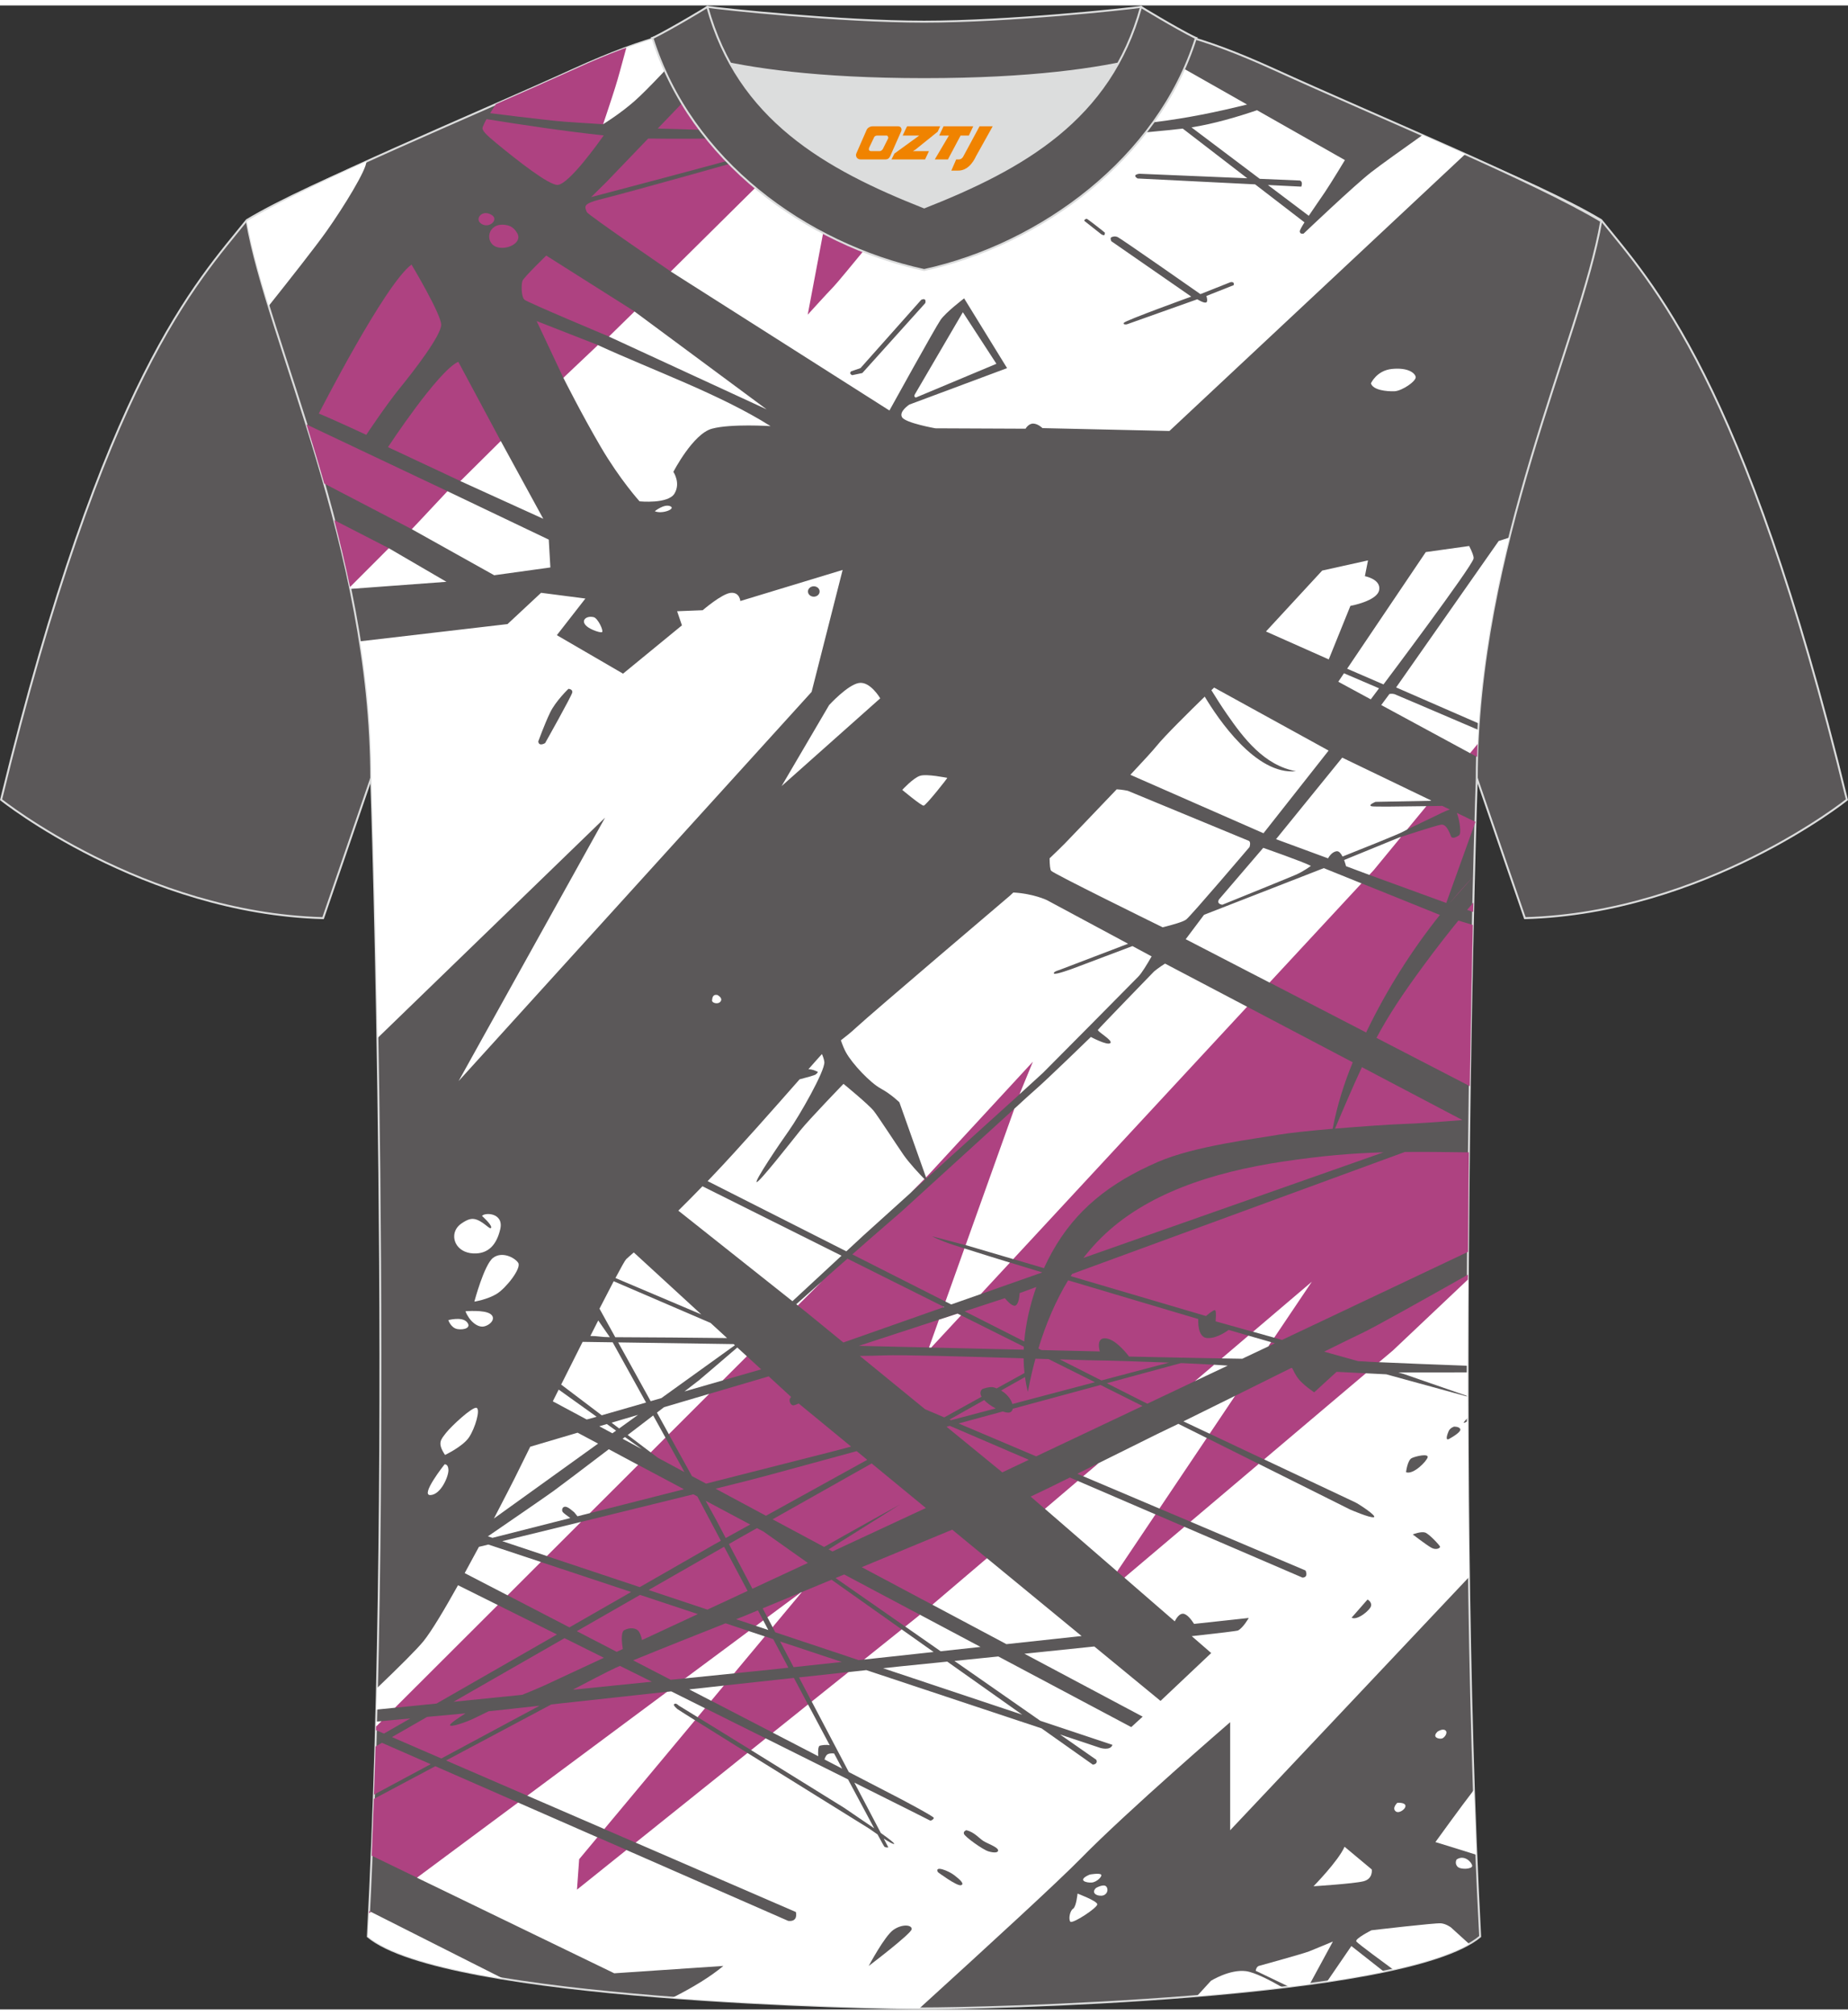
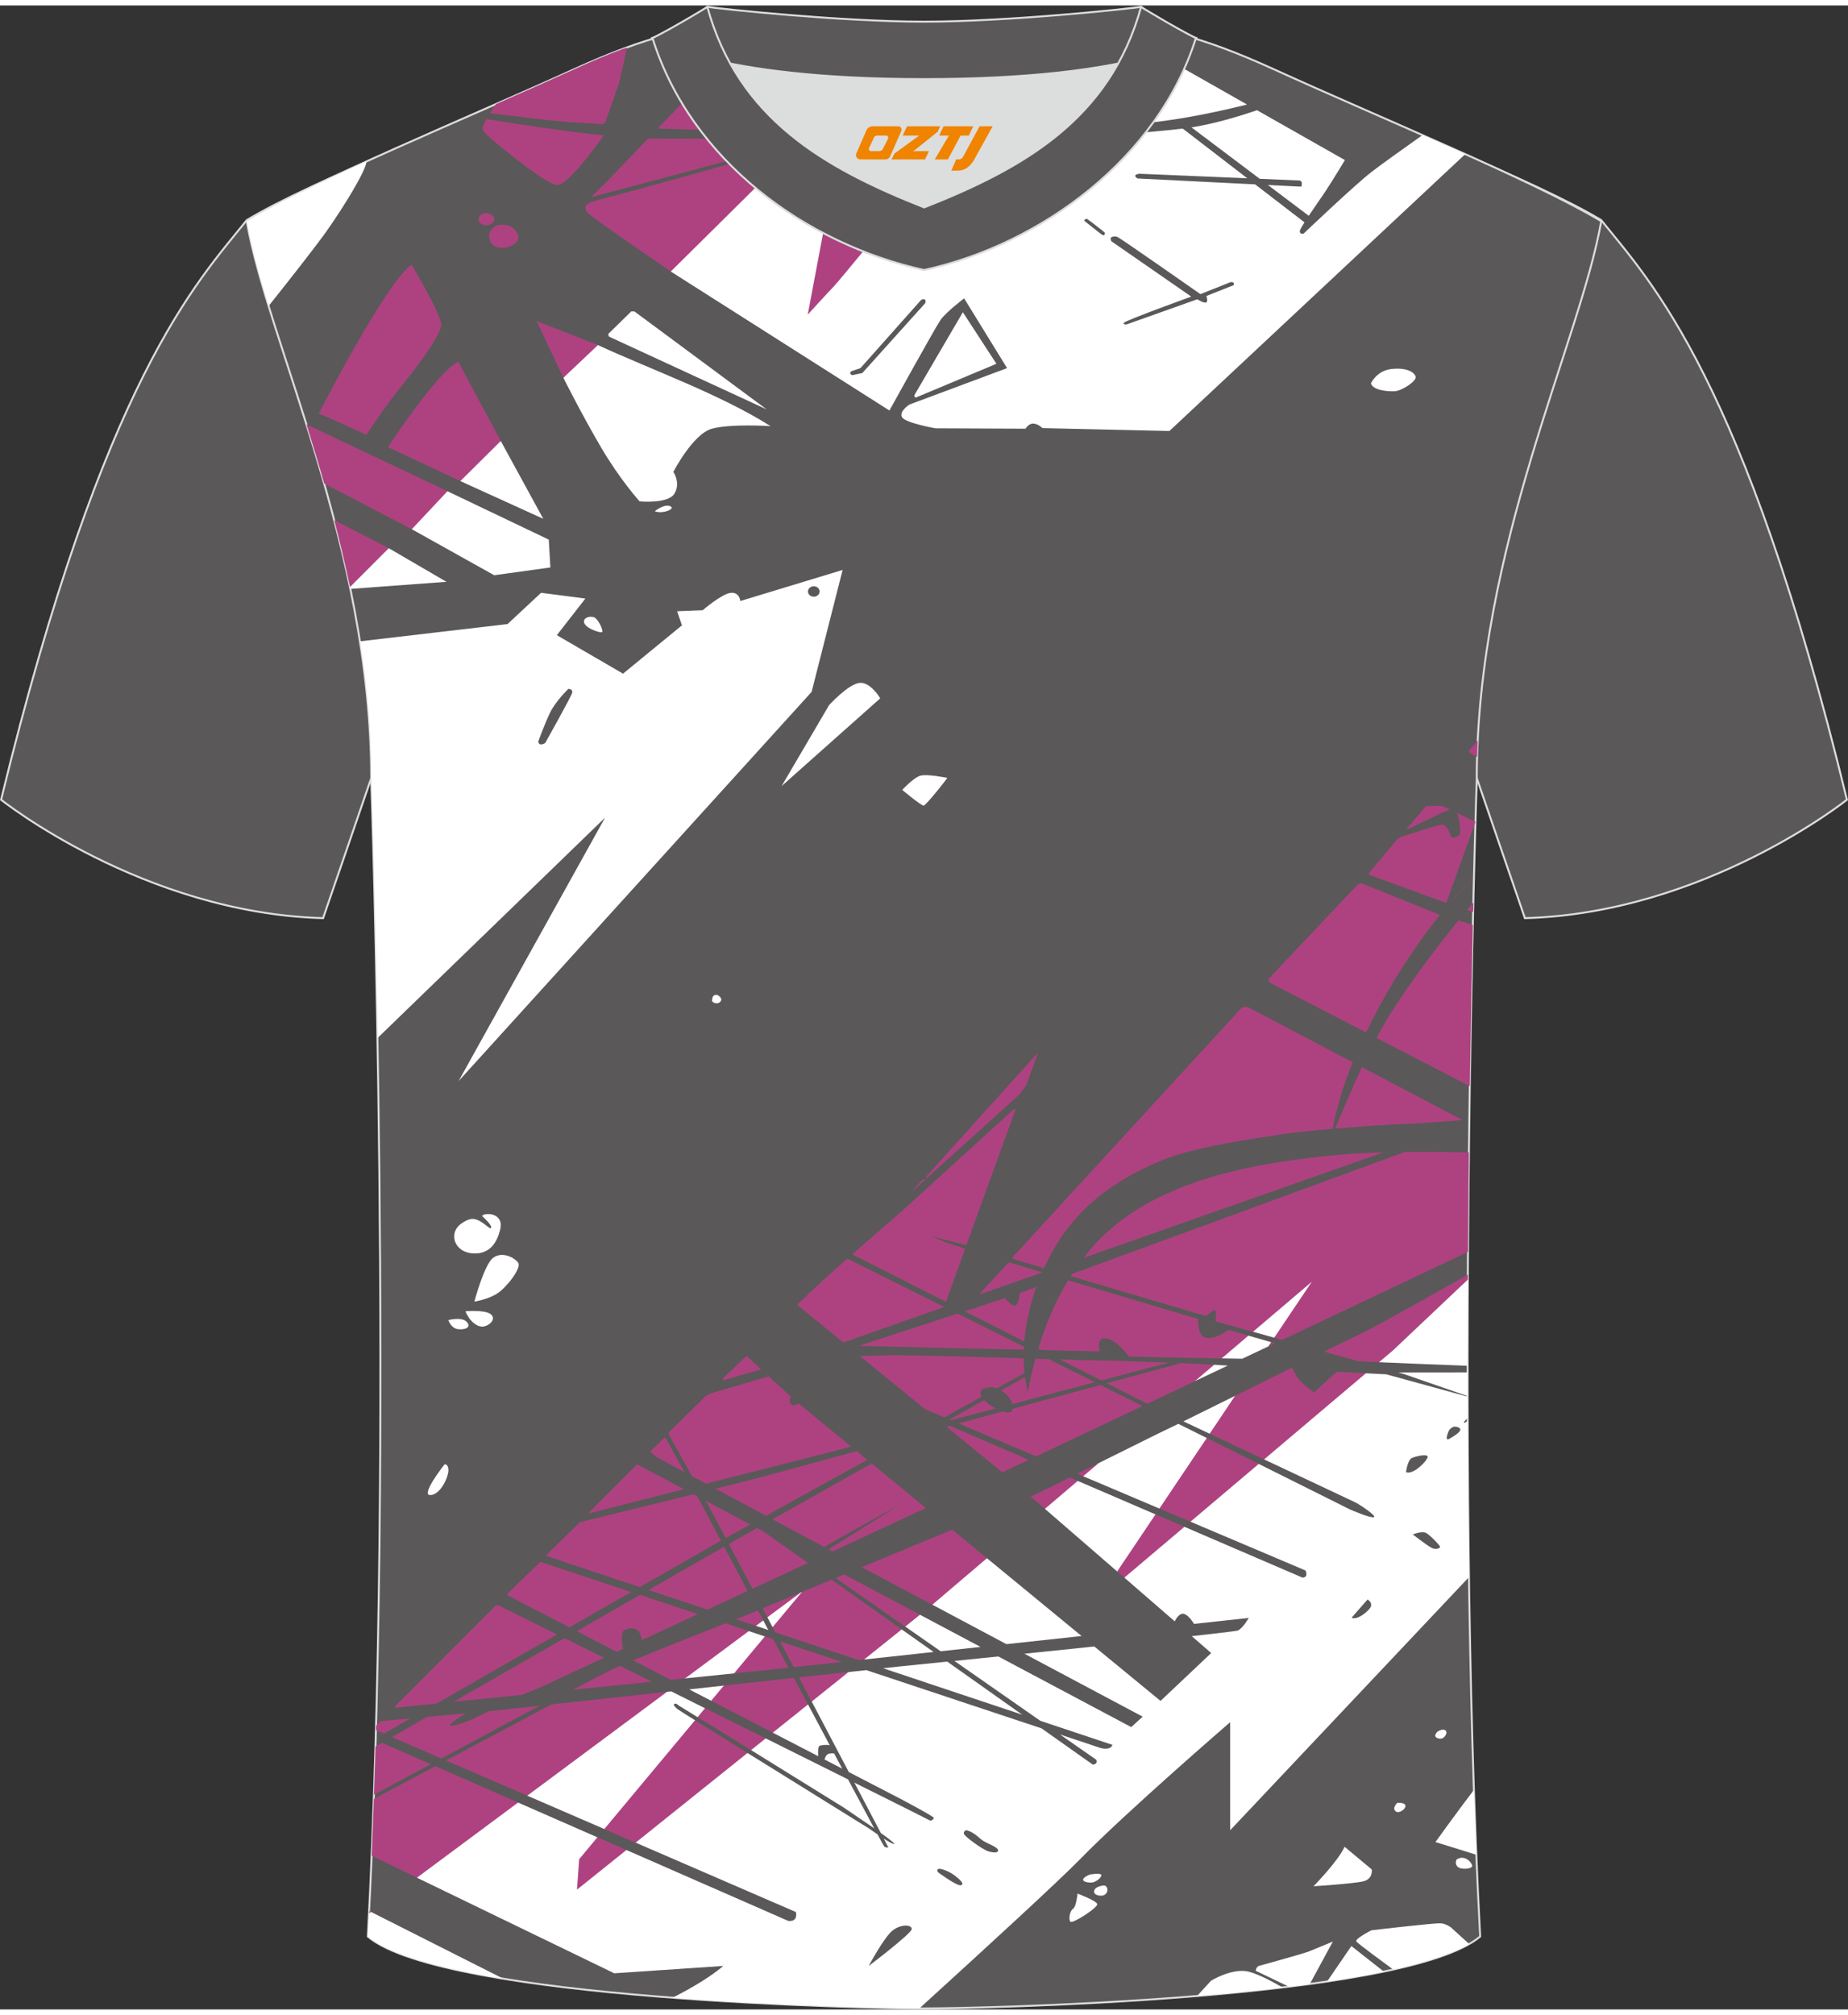
<svg xmlns="http://www.w3.org/2000/svg" version="1.1" id="图层_1" x="0px" y="0px" width="378px" height="412px" viewBox="0 0 379.96 411.89" enable-background="new 0 0 379.96 411.89" xml:space="preserve">
  <rect x="0" y="0" width="379.96" height="411.89" fill="#333333" stroke="none" />
  <path fill-rule="evenodd" clip-rule="evenodd" fill="#5B5859" stroke="#DCDDDD" stroke-width="0.4" stroke-miterlimit="22.926" d="  M50.74,44.12C40.5,56.89,21.38,76.46,0.22,163.25c0,0,29.19,23.31,66.21,24.34c0,0,7.16-20.76,9.89-28.76  C98.71,93.79,74.41,39.35,171.97,3.07c-1.44-0.27-3.11-0.27-4.93-0.1l0.09-0.01c-13.99-0.87-17.88-1.24-23.93,0.66  c-9.64,3.37-15.62,5.8-25.07,10.09C96.18,23.7,64.42,35.88,50.74,44.12z" />
  <path fill-rule="evenodd" clip-rule="evenodd" fill="#5B5859" stroke="#DCDDDD" stroke-width="0.4" stroke-miterlimit="22.926" d="  M329.22,44.12c10.24,12.77,29.36,32.34,50.52,119.13c0,0-29.19,23.31-66.21,24.34c0,0-7.16-20.76-9.89-28.76  c-22.39-65.04,1.92-119.48-95.65-155.76c1.44-0.27,3.11-0.27,4.93-0.1l-0.09-0.01c13.99-0.87,17.88-1.24,23.93,0.66  c9.64,3.37,15.62,5.8,25.07,10.09C283.78,23.7,315.54,35.88,329.22,44.12z" />
  <path fill-rule="evenodd" clip-rule="evenodd" fill="#5B5859" stroke="#DCDDDD" stroke-width="0.4" stroke-miterlimit="22.926" d="  M189.99,411.68c9.72,0.03,98.75-1.66,114.34-14.78c-5.38-101.09-0.7-237.87-0.7-237.87c0-47.66,21.31-90.01,25.59-114.69  c-13.68-8.23-45.44-21.26-67.38-31.26c-30.14-13.67-34.27-7.76-71.45-7.76c-37.17,0-42.13-5.92-72.27,7.76  c-21.94,9.99-53.69,23.01-67.38,31.26c4.28,24.69,25.59,67.04,25.59,114.69c0,0,4.68,136.79-0.7,237.87  C91.24,410.02,180.26,411.71,189.99,411.68z" />
  <g>
    <g>
      <path fill-rule="evenodd" clip-rule="evenodd" fill="#FFFFFF" d="M189.03,411.68c14.01-12.74,28.58-26.11,33.14-30.77    c9.58-9.79,30.76-28.06,30.76-28.06v22.21l49.11-52.04c-0.15-10.78-0.23-21.51-0.27-32.04c-0.38,0.21-0.67,0.35-0.79,0.35    c-0.16,0,0.23-0.46,0.79-1.04l-0.01-4.35l-16.73-4.59l-4.19-0.21l-1.08,0.45c-3.67,4.01-14.5,11.21-19.8,17.08    c-0.02,0.06-0.03,0.12-0.04,0.17c9.3,4.39,18.39,8.67,18.7,8.81c0.66,0.29,4.6,2.86,3.85,3.07c-0.75,0.21-4.84-1.56-4.84-1.56    l-18.82-9.39l-0.64-0.03l-13.55,11.46l0.16,0.45l23.64,10.02c0,0,0.7,1.39-0.61,1.47l-24.27-10.44l-0.63,0.04l-11.04,7.21    l6.06-9.21l-0.33-0.59l-15.99-6.88l-0.42,0.09l-6.24,5.16l-0.09,0.5l14.86,12.87l0.17-0.06l1.35,1.2l-0.05,0.13l10.34,8.96    c0.4-0.77,1.02-1.62,1.73-1.56c0.81,0.06,1.7,1.23,2.25,2.09l11.24-1.22c0,0-1.17,2.06-2.21,2.57c-0.23,0.11-3.93,0.56-9.51,1.17    l4,3.47l-10.42,9.84L225,337.29c-4.78,0.5-9.69,1.01-14.37,1.49l24.31,12.93l-2.35,2.15l-27.33-14.52    c-3.26,0.33-6.32,0.65-9.02,0.92l17.65,12.3l14.84,4.95c-0.42,1.26-2.49,0.63-2.49,0.63l-8.29-2.76l7.45,5.19    c0.42,0.91-0.7,1.01-0.7,1.01l-10.55-7.46l-36.03-11.97l-3.64,0.4l-0.51,0.21l-6.98,5.62l-0.09,0.24l7.62,14.48l10.56,5.47    c0,0,6.95,3.66,6.92,3.95c-0.02,0.29-0.63,0.69-0.84,0.51c-0.05-0.05-6.21-3.12-15.5-7.76l5.44,10.35    c1.66,1.19,2.89,2.13,2.74,2.24c-0.17,0.12-1.11-0.42-2.14-1.09l0.95,1.81c0,0-0.47,0.13-0.84-0.17    c-0.04-0.03-0.53-0.92-1.38-2.49c-0.94-0.64-1.71-1.19-1.71-1.19l-25.01-15.54l-1.3,0.15l-21.78,17.87l0.08,0.4l32.93,14.26    c0,0,0.56,2.07-1.58,1.82l-33.24-14.56l-0.77-0.01l-3.97,0.56l-1.15-2.43l-0.08-0.73l-16.3-7.14l-1.66,0.31l-19.11,13.97    l-0.02,1.17l40.54,19.63l22.42-1.51c-2.59,2.18-6.2,4.39-10.5,6.56C161.11,411.21,182.75,411.65,189.03,411.68L189.03,411.68z     M301.75,280.95c0,1.62,0,3.25,0,4.88l-13.13-4.55l-1.12-0.31L301.75,280.95L301.75,280.95z M103.01,405.5    c-12.69-2.1-22.96-4.89-27.37-8.6c0.09-1.66,0.17-3.34,0.26-5.02c0.11-0.02,0.23-0.03,0.35-0.05    c14.61,7.38,26.93,13.59,26.93,13.59L103.01,405.5L103.01,405.5z M301.75,279.59c0-6.19,0.02-12.29,0.05-18.25    c-7.19,5.5-12.07,10.39-18.49,17.28l0.2,0.24C287.75,279.06,295.61,279.36,301.75,279.59L301.75,279.59z M179.74,374.66    l-6.21-4.23l-19.1-11.84l-0.07-0.58l2.55-1.8l0.53-0.03l16.92,8.43C176.56,368.75,178.43,372.23,179.74,374.66L179.74,374.66z     M194.76,340.4l15.42,10.91l-28.62-9.55l3.43-0.37C184.99,341.39,188.86,341,194.76,340.4L194.76,340.4z M173.16,362.4l-3.64-1.89    c0.06-0.22,0.16-0.49,0.37-0.81c0.31-0.47,1.08-0.48,1.61-0.42L173.16,362.4L173.16,362.4z M170.6,357.59    c-0.73-0.16-1.58-0.02-2.03,0.09c-0.4,0.1-0.39,1.35-0.34,2.16l-9.33-4.83l0.13-0.72l6.82-5.04l0.29-0.04L170.6,357.59    L170.6,357.59z M239.13,308.7l-0.75,0.24l-15.67-6.64l-0.06-0.09l3.03-2.48l0.19-0.12l11.99-5.95c0.67-0.33,2.26-1.08,4.42-2.13    l5.84,2.91l0.06,0.37L239.13,308.7L239.13,308.7z M202.45,319.09l0.49,0.07l19.44,15.98l-15.45,1.67l-15.22-8.1l0.04-0.43    L202.45,319.09L202.45,319.09z M189.01,330.77l0.15,0l12.44,6.61l-8.2,0.89l-7.27-5.07l-0.03-0.16L189.01,330.77L189.01,330.77z     M185.03,333.76l0.37,0.02l6.56,4.64l-14.29,1.55l-0.02-0.27L185.03,333.76L185.03,333.76z M178.61,402.96    c0,0,3.27-6.16,5.07-7.42c1.8-1.26,3.83-1.06,3.77-0.15C187.4,396.3,178.61,402.96,178.61,402.96L178.61,402.96z M192.84,383.68    c-0.76-1.46,2.2-0.28,3.35,0.61c1.15,0.88,2.23,1.84,1.38,2.07C196.73,386.58,192.84,383.68,192.84,383.68L192.84,383.68z     M198.7,375.05c1.63,0.4,2.65,1.69,3.49,2.22c0.85,0.53,2.76,1.19,2.99,1.79c0.23,0.61-0.7,0.71-1.92,0.35    c-1.21-0.35-4.9-3.03-5.07-3.61C198.02,375.23,198.7,375.05,198.7,375.05L198.7,375.05z M125.04,374.83l-0.79-0.02l-15.83-6.85    l-0.28-1.09l25.81-19.31l3.21-0.95l0.85-0.09l6.95,3.46l0.07,0.26l-1.33,1.59l-0.28-0.02l-3.9-2.4c0,0-0.68-0.73-0.99-0.13    c0,0,0.11,0.35,0.73,0.86c0.11,0.09,1.49,0.97,3.65,2.32l0.03,0.44L125.04,374.83L125.04,374.83z M146.66,348.43l-0.43,0.02    l-4.52-2.34l7.12-0.78l0.1,0.24L146.66,348.43L146.66,348.43z M152.03,342.49l-1.1,0.33l-10.03,1.02l-0.84-0.26l13.52-9.41    l0.39-0.04l3.3,1.1l0.22,0.54L152.03,342.49L152.03,342.49z M157.97,333.9l-2.55-0.85l-0.05-0.16l1.37-1.01l0.19,0.05    L157.97,333.9L157.97,333.9z M164.9,326.16l-5.62,7.34l-0.43-0.18l-1.07-2.03l0.04-0.47l6.51-4.47l0.3-0.15l0.24-0.1L164.9,326.16    L164.9,326.16z M277.9,331.37l3.27-3.73c0,0,0.9,0.45,0.73,1.31C281.73,329.81,279.03,332.03,277.9,331.37L277.9,331.37z     M290.47,314.26c0,0,1.66-0.66,2.51-0.4c0.85,0.25,3.01,2.62,3.1,2.9c0.08,0.28-0.76,0.78-1.75,0.25    C293.34,316.48,290.47,314.26,290.47,314.26L290.47,314.26z M289.09,301.47c0,0,0.28-2.47,1.18-2.9c0.9-0.43,3.44-0.96,3.27-0.18    S290.61,302.05,289.09,301.47L289.09,301.47z M298.97,292.1c0,0,1.04-0.03,1.27,0.5c0.23,0.53-1.41,1.54-2.28,2.02    c-0.87,0.48-0.42-0.88-0.11-1.59C298.16,292.33,298.97,292.1,298.97,292.1L298.97,292.1z M248.89,293.52l-0.18,0.04l-5.39-2.54    l10.62-5.25l0.02,0.06L248.89,293.52L248.89,293.52z M252.43,279.56l-6.75,3.19l0.01-0.32l3.24-2.83l0.7-0.22L252.43,279.56    L252.43,279.56z M261.37,274.81l-0.01-0.06l-4.67-1.35l-0.47,0.05l-5.04,4.38l0.01,0.25l4.22,0.07l5.39-2.55l0.05-0.04    L261.37,274.81L261.37,274.81z M264.61,270.95l-2.29,2.77l-0.34,0.1l-4.36-1.22l-0.06-0.13l13.21-11.46L264.61,270.95z" />
      <g>
        <path fill-rule="evenodd" clip-rule="evenodd" fill="#AE4281" d="M77.21,357.85l1.32-0.76l10.02,4.39l-11.66,6.26     C77.01,364.46,77.12,361.16,77.21,357.85L77.21,357.85z M301.8,261.88l0.01-1.01c-9.61,5.43-19.33,10.86-21.75,12     c-1.24,0.58-4.11,2-7.81,3.82l7.01,1.96c0.72,0.02,1.19,0.04,1.33,0.06c0.24,0.03,1.32,0.09,2.93,0.16l2.88-2.43L301.8,261.88     L301.8,261.88z M301.83,256.18l-38.23,18.1l-1.62-0.45l7.74-11.51l-12.1,10.29l-7.69-2.15c0,0,0.23-2.27-0.14-2.31     c-0.38-0.04-1.83,1.22-1.83,1.22l-27.82-8.2c0.09-0.15,0.19-0.3,0.29-0.45l63.34-23.21c1.52-0.56,3.36-1.23,5.08-1.86     c3.95-0.04,8.19,0.01,13.16,0.08C301.94,242.29,301.88,249.13,301.83,256.18L301.83,256.18z M302.2,222.12     c0.19-12.53,0.41-23.75,0.62-33.13l-2.97-0.9c-2.12,2.6-4.44,5.56-6.97,8.99c-4.54,6.15-7.35,10.43-9.87,15.12L302.2,222.12     L302.2,222.12z M302.88,186.31l0.04-1.91c-0.41,0.49-0.84,0.98-1.27,1.5L302.88,186.31L302.88,186.31z M303.7,154.46     c0.03-1.13,0.08-2.26,0.13-3.38l-1.82,2.1l0.24,0.49L303.7,154.46L303.7,154.46z M77.33,353.57l-0.03,0.91l1.64,0.71l5.43-3.11     l-5.93,0.55l-0.27,0.1L77.33,353.57L77.33,353.57z M76.87,368.62c-0.14,3.92-0.28,7.81-0.44,11.67l9.31,4.51l20.79-15.44     L89.5,361.9L76.87,368.62L76.87,368.62z M75.91,391.67l-0.02,0.45l0.37-0.27L75.91,391.67L75.91,391.67z M87.83,351.76     l-7.24,4.15l10.15,4.4l20.19-10.84l-9.61,1.05l-0.85,0.08c-1.05,0.51-2.15,1.05-2.88,1.41c-1.75,0.86-5.18,2.02-5.07,1.41     c0.06-0.34,1.75-1.47,3.19-2.38L87.83,351.76L87.83,351.76z M113.36,349.2l23.8-2.6l-28.74,21.35l-16.71-7.23L113.36,349.2     L113.36,349.2z M81.19,349.61l20.77-20.77l0.39-0.07l12.17,6.05l-24.77,14.2l-8.55,0.86L81.19,349.61L81.19,349.61z      M104.32,326.46l0.04,0.31l12.72,6.59l12.69-7.27l-18.56-6.16l-0.17,0.03L104.32,326.46L104.32,326.46z M112.26,318.57l6.89-6.74     l0.32-0.14c8.13-1.99,16.35-4.01,23.09-5.68l0.82,0.44l4.84,9.11l-1.25,0.69l-15.43,8.84l-19.1-6.37L112.26,318.57L112.26,318.57     z M148.88,316.79l-15.52,8.89l12.09,4.03l8.26-3.84L148.88,316.79L148.88,316.79z M155.83,329.86l1.1,2.07l-1.5,1.12l-4.09-1.36     l2.08-0.82L155.83,329.86L155.83,329.86z M153.97,334.12l-4.79-1.59c-5.19,2.05-13.92,5.52-19,7.61l7.71,3.99l3-0.3     L153.97,334.12L153.97,334.12z M126.8,338.39l-8.2-4.25l13-7.45l11.88,3.94l-11.48,5.34c-0.12-0.56-0.31-1.23-0.6-1.69     c-0.59-0.91-2-0.91-3.04-0.35c-0.76,0.41-0.5,2.68-0.31,3.88L126.8,338.39L126.8,338.39z M134.02,344.53l-16.25,1.65     c3.31-1.74,7.09-3.71,8.82-4.51c0.22-0.1,0.51-0.23,0.88-0.39L134.02,344.53L134.02,344.53z M107.34,347.23     c2.3-0.9,4.61-1.94,4.61-1.94l12.21-5.68l-8.09-4.03l-22.81,13.07L107.34,347.23L107.34,347.23z M121.11,309.75l0.15,0.14     l19.36-4.92l-9.42-5.01l-0.35,0.03L121.11,309.75L121.11,309.75z M145.08,307.34l2.26,4.1l1.87,3.56l5.04-2.78L145.08,307.34     L145.08,307.34z M155.64,312.96l1.34,0.71l9.12,6.45l-11.4,5.3l-4.83-9.19l1.89-1.08L155.64,312.96L155.64,312.96z      M170.97,323.57l-6.1,2.53l-6.02,7.22l0.55,1.05l17.14,5.72l1.13-0.12l7.73-6.19L170.97,323.57L170.97,323.57z M164.64,326.2     l-7.83,3.25l0.97,1.84L164.64,326.2L164.64,326.2z M173.57,322.49l15.58,8.28l-3.03,2.43l-14.32-9.98L173.57,322.49     L173.57,322.49z M173.07,340.47l-9.9,1.07l-2.78-5.28L173.07,340.47L173.07,340.47z M162.1,341.65l-4.53,0.49l-6.64,0.67     l6.34-7.6l1.71,0.57L162.1,341.65L162.1,341.65z M135.23,298.48l-1.44-1.09l-0.07-0.19l2.91-2.86l0.19,0.03l3.38,6.11l0.51,0.96     L135.23,298.48L135.23,298.48z M137.52,293.27l7.62-7.48l0.69-0.42l12.22-3.6l4.6,4.22c-0.18,0.22-0.31,0.45-0.31,0.63     c0,0.56,0.31,1.03,0.7,1.11c0.19,0.04,0.69-0.16,1.18-0.38l10.77,8.85l-4,1.06l-25.82,6.56l-2.91-1.56l-4.75-8.59L137.52,293.27     L137.52,293.27z M176.14,297.14c-9.24,2.51-16.35,4.45-18.61,5.07c-1.63,0.45-5.39,1.4-10.4,2.65l10.36,5.56l20.82-11.5     L176.14,297.14L176.14,297.14z M179.22,299.67l-20.37,11.48l10.59,5.68c4.15-2.39,15.66-8.76,15.66-8.76l-14.74,9.26l0.8,0.43     l19.2-8.93L179.22,299.67L179.22,299.67z M195.78,313.28l7.14,5.87l-11.23,9.56l-14.51-7.72     C183.58,318.34,190.24,315.57,195.78,313.28L195.78,313.28z M148.59,282.24l0,0.37l7.91-2.28l-2.93-2.69l-0.16,0L148.59,282.24     L148.59,282.24z M163.94,267l5.04-4.75c1.5-1.41,3.64-3.23,5.26-4.67l19.77,9.87l0,0.06l-0.04,0.06l-20.57,7.24l-7.48-6.11     l-1.89-1.5L163.94,267L163.94,267z M176.79,277.57c1.84-0.02,3.59-0.05,5.02-0.11c3.38-0.15,17.32,0.25,28.65,0.6     c0.01,1.02,0.07,2.03,0.18,3.03l-5.71,3.15c-0.17-0.07-0.35-0.13-0.54-0.19c-0.9-0.28-2.42,0.33-2.42,0.33     c-0.5,0.44-0.48,1-0.15,1.58l-7.68,4.24l-3.93-1.67L176.79,277.57L176.79,277.57z M210.74,281.91l-4.91,2.77     c0.58,0.34,1.05,0.75,1.42,1.17c0.46,0.53,0.76,1.09,0.9,1.6l16.97-4.48l-9.52-4.75l-2.71-0.08c-0.6,2.2-1.12,4.48-1.56,6.83     C211.08,283.97,210.88,282.95,210.74,281.91L210.74,281.91z M204.71,288.36c-0.89-0.47-1.76-1.08-2.36-1.72l-7.12,4.01l0.3,0.13     L204.71,288.36L204.71,288.36z M226.27,283.54l-18.04,4.89c-0.09,0.5-0.43,0.82-1,0.79c-0.3-0.01-0.67-0.1-1.07-0.23l-9.07,2.46     l15.95,6.76l21.87-10.35L226.27,283.54L226.27,283.54z M225.87,299.61l-3.16,2.69l-1.2-0.51     C222.98,301.07,224.44,300.33,225.87,299.61L225.87,299.61z M221.59,303.26l-6.76,5.75l-2.92-2.53c2.33-1.09,5.15-2.47,8.06-3.92     L221.59,303.26L221.59,303.26z M206.08,301.5l-11.47-9.38l0.68-0.18l16.24,6.98L206.08,301.5L206.08,301.5z M174.47,342.54     l-7.58,6.07l-2.61-4.96L174.47,342.54L174.47,342.54z M166.13,349.21l-7.23,5.79l-12.67-6.56l2.6-3.12l14.4-1.57L166.13,349.21     L166.13,349.21z M157.43,356.18l-12.47-6.21l-1.53,1.84c2.8,1.73,6.81,4.2,11,6.78L157.43,356.18L157.43,356.18z M153.69,359.18     c-4.24-2.64-8.12-5.06-10.79-6.73l-18.66,22.37l6.45,2.79L153.69,359.18L153.69,359.18z M128.81,379.11l-10.18,8.16l0.45-6.26     l3.76-4.51L128.81,379.11L128.81,379.11z M189.47,241.55l0.55-0.37l0.18,0.18l-3.02,2.73L189.47,241.55L189.47,241.55z      M175.24,256.7l19.15,9.69l0.16-0.02l0.06-0.24l3.78-10.48l-0.11-0.17l-2.11-0.68c-3.06-0.99-4.57-1.83-4.57-1.83l6.92,1.83     l0.19-0.1l10.04-27.65l-0.21-0.28l-23.14,21.08C184.57,248.61,180.07,252.42,175.24,256.7L175.24,256.7z M217.9,278.28     c4.42,0.14,7.57,0.23,8.04,0.22c0.96-0.02,8.18,0.21,14.41,0.44l-13.89,3.67L217.9,278.28L217.9,278.28z M242.83,279.04     l6.82,0.34l-3.96,3.37l-9.8,4.64l-8.32-4.21L242.83,279.04L242.83,279.04z M201.57,264.66l5.7-6.19l0.39-0.09l6.61,2.02     l-0.01,0.02l-12.59,4.43L201.57,264.66L201.57,264.66z M208.1,257.39l0.22,0.27l6.32,1.87c0.51-1.11,1.05-2.18,1.62-3.21     c4.86-8.77,11.91-14.32,21.78-18.61c7.66-3.33,20.28-4.79,24.79-5.6c2.04-0.36,6.46-0.82,11.17-1.23     c0.96-4.95,2.36-9.34,4.13-13.66l-21.73-11.43l-1.03,0.14L208.1,257.39L208.1,257.39z M274.49,230.85     c1.91-4.55,3.79-8.9,5.53-12.63l20.66,10.87c-4.42,0.36-9.45,0.73-12,0.8C285.95,229.98,280.07,230.38,274.49,230.85     L274.49,230.85z M284.46,235.72c-6.48,0.19-12.61,0.7-20.58,1.89c-14.84,2.21-28.46,6.73-37.51,15.72     c-1.28,1.27-2.49,2.64-3.62,4.1L284.46,235.72L284.46,235.72z M260.78,275.61l0.58-0.86l0.77,0.22L260.78,275.61L260.78,275.61z      M256.68,273.4l-4.07-1.18c0,0-2.3,1.81-4.41,1.68c-2.11-0.13-1.83-3.91-1.83-3.91s-17.98-5.34-26.76-7.96     c-2.51,4.15-4.55,8.85-6.11,14.02l0.64,0.32l11.99,0.28c0,0-0.94-2.94,1.27-2.69c2.21,0.25,4.74,3.74,4.74,3.74l13.9,0.29     c0,0,2.05,0.03,5.14,0.09L256.68,273.4L256.68,273.4z M210.59,274.59l-12.24-6.19l8.25-2.7c0.69,0.82,1.74,1.88,2.29,1.46     c0.53-0.4,0.7-1.61,0.75-2.5l3.43-1.26C211.81,266.98,210.91,270.8,210.59,274.59L210.59,274.59z M210.48,276.29     c0.01-0.21,0.02-0.41,0.03-0.62l-13.63-6.8l-20.3,6.63L210.48,276.29L210.48,276.29z M280.83,281.14l-6.02-0.3l-4.6,4.21     c0,0-2.46-1.61-3.45-3.04c-0.39-0.56-0.77-1.28-1.09-1.95l-0.2-0.01c-3.73,1.85-7.74,3.84-11.52,5.72l-5.24,7.79l11.19,5.28     L280.83,281.14L280.83,281.14z M258.8,299.77l-14.03,11.87l-6.39-2.7l9.74-14.5L258.8,299.77L258.8,299.77z M243.53,312.69     l-5.95-2.56l-7.89,11.75l1.47,1.27L243.53,312.69L243.53,312.69z M190.48,241.11l-0.08-0.23l0.05-0.21l22.97-25.43l-2.41,6.69     l-1.39,1.87L190.48,241.11L190.48,241.11z M260.77,200.15l18.39-19.48l0.77-0.24l16.12,6.5c-6.04,7.56-11.04,15.65-14.91,23.63     l-0.25,0.53l-19.86-10.27L260.77,200.15L260.77,200.15z M297.92,184.65l-0.25-0.08L297.92,184.65L297.92,184.65z M297.36,184.47     l-15.82-5.77l-0.1-0.36l5.89-7l0.74-0.45c0,0,6.98-2.3,8.22-2.51c1.24-0.2,1.86,2.07,2.08,2.47c0.23,0.4,0.96,0.2,1.63-0.3     c0.51-0.38,0.09-3.17-0.46-4.59l3.82,1.84L297.36,184.47L297.36,184.47z M303.07,178.87l-5.15,5.78     c0.58-0.69,1.16-1.37,1.75-2.04C300.78,181.34,301.91,180.1,303.07,178.87L303.07,178.87z M293.13,164.63l-3.86,4.55l0.05,0.19     l5.73-2.75c0.76-0.36,2.08-1.07,3.05-1.35l-1.58-0.76c-1.04,0.02-2.22,0.06-3.25,0.06L293.13,164.63z" />
      </g>
-       <path fill-rule="evenodd" clip-rule="evenodd" fill="#FFFFFF" d="M304.03,147.57l-16.98-7.4l21.09-30.1    c0.54-0.17,1.28-0.41,2.19-0.7C307.35,121.4,304.95,134.22,304.03,147.57L304.03,147.57z M303.8,151.8    c0.04-0.97,0.09-1.94,0.15-2.9c-9.3-3.98-17.04-7.29-17.23-7.35c-0.49-0.15-1.04-0.04-1.04-0.04l-1.69,2.28l18.27,9.89    L303.8,151.8L303.8,151.8z M77.52,345.84c-0.03,1.48-0.07,2.95-0.11,4.42l3.79-0.38l21.15-21.11l-8.18-4.07    c-2.81,5.03-5.47,9.49-7.1,11.5C85.75,337.83,82.1,341.46,77.52,345.84L77.52,345.84z M77.35,352.74l-0.03,1.01l1.12-1.11    L77.35,352.74L77.35,352.74z M281.84,142.62l-6.68-3.62l1.17-1.74l7.21,3.09L281.84,142.62L281.84,142.62z M276.98,136.32    l7.47,3.23c0,0,18.31-24.33,18.53-25.89c0.06-0.43-0.32-1.4-0.91-2.56l-8.92,1.25L276.98,136.32L276.98,136.32z M294.24,163.4    l-0.06,0.07l-11.36,0.22c0,0-1.69,0.66-0.79,0.91c0.39,0.11,5.52,0.06,11.24-0.03l-3.96,4.8c-0.28,0.15-0.52,0.27-0.7,0.38    c-0.87,0.52-8.6,3.6-12.58,5.18c-0.31-0.62-0.71-1.13-1.17-1.09c-1.13,0.1-1.8,1.46-1.8,1.46l-10.7-3.94l13.61-16.76L294.24,163.4    L294.24,163.4z M288.07,170.89l-0.51,0.17l-11.2,4.58c0.25,0.67,0.39,1.27,0.39,1.27s2,0.75,4.79,1.79l0.9-0.97L288.07,170.89    L288.07,170.89z M273.17,153.15l-23.54-12.95l-0.56,0.54c0.92,1.49,2.03,3.25,3.19,4.92c3.4,4.9,7.62,10.52,14.2,11.73    c-8.22,0.85-16.04-10.79-18.76-15.33c-2.97,2.89-8.28,8.12-9.88,10.12c-0.75,0.94-2.86,3.23-5.41,5.95l27.37,12.01L273.17,153.15    L273.17,153.15z M260.29,128.67l11.56-12.52l9.42-2.09c-0.34,1.72-0.64,3.24-0.64,3.24s3.38,0.63,2.93,2.88    c-0.45,2.25-5.91,3.23-5.91,3.23l-4.45,11L260.29,128.67L260.29,128.67z M279.93,180.44l-18.91,20.39l-17.23-8.91l3.77-5.02    l24.62-9.59L279.93,180.44L279.93,180.44z M256.41,205.8l-16.87-8.87c-1.26,0.79-2.24,1.6-2.24,1.6s-11.32,11.66-11.55,12.01    c-0.23,0.35,3.15,2.17,2.54,2.73c-0.62,0.56-4-1.26-4-1.26s-9.13,8.88-11.6,11c-0.55,0.47-2.07,1.85-4.13,3.75l-10.02,28.03    l9.78,2.88L256.41,205.8L256.41,205.8z M207.65,258.39l-6,6.47l-6.07,2.13l-1.19-0.6l3.9-10.92    C201.23,256.41,204.67,257.48,207.65,258.39L207.65,258.39z M194.14,267.5l-0.16,0.06l0.04-0.12L194.14,267.5L194.14,267.5z     M198.38,268.39l-0.01,0.02l-0.01-0.01L198.38,268.39L198.38,268.39z M197.6,269.23l-6.14,6.62l-0.45-0.01l2.04-5.71l3.83-1.25    L197.6,269.23L197.6,269.23z M209.62,223.79l2.75-6.7l-21.97,23.79l-5.48-15.44c0,0-1.69-1.67-3.83-2.83    c-2.14-1.16-5.8-5-7.15-7.42c-0.38-0.68-0.73-1.57-1.05-2.49c1.01-0.77,2.14-1.68,3.2-2.67c3.15-2.93,31.55-27.05,31.55-27.05    l0.71-0.66c4.11,0.22,6.89,1.56,6.89,1.56l16.7,8.97l-14.17,5.41c0,0-1.3,0.35-1.07,0.71c0.23,0.35,4-1.06,4-1.06l12.14-4.58    l3.94,2.12c-0.96,1.68-2.02,3.42-2.73,4.15c-1.58,1.61-17.91,18.12-19.6,19.78C214.08,219.72,212.26,221.38,209.62,223.79    L209.62,223.79z M190.06,241.21c-1.08-1.11-3.13-3.29-4.3-4.98c-1.63-2.37-5.07-7.67-6.08-8.98c-1.01-1.31-6.25-5.6-6.25-5.6    s-7.04,7.27-8.9,9.59c-1.86,2.32-8.51,10.8-8.96,10.6c-0.45-0.2,4.56-7.67,6.65-10.6c2.08-2.93,7.44-12.26,7.27-14.08    c-0.04-0.43-0.23-1.01-0.49-1.64c-0.37,0.39-1.38,1.53-2.79,3.13c0.86-0.01,1.43,0.33,1.69,0.42c0.4,0.13,0.26,0.25-0.16,0.63    c-0.2,0.18-1.78,0.62-3.34,1.02c-4.89,5.56-12.51,14.21-17.84,19.8c-0.36,0.38-0.72,0.75-1.07,1.12l28.52,14.43l3.54-3.28    c0,0,4.14-3.73,9.64-8.7L190.06,241.21L190.06,241.21z M173.02,256.97l-10.09,9.35l-23.46-18.61c1.51-1.49,3.16-3.15,4.96-5.01    L173.02,256.97L173.02,256.97z M163.72,266.94l0.32,0.25l4.95-4.94C166.96,264.05,165.11,265.69,163.72,266.94L163.72,266.94z     M153.56,277.64l-4.98,4.97l-7.85,2.26c1.71-1.31,2.83-2.18,3.01-2.32c0.68-0.56,5.46-4.66,7.85-6.71L153.56,277.64L153.56,277.64    z M135.98,286.24l15.12-10.87l-0.25-0.23l-23.75-0.35l6.68,12.08L135.98,286.24L135.98,286.24z M132.83,287.15l-9.11,2.62    l-8.34-6.31c1.46-2.92,2.96-5.91,4.41-8.78l6.18,0.09L132.83,287.15L132.83,287.15z M121.38,273.47c0.84-1.67,0.85-1.66,1.62-3.19    l2.39,3.44C123.54,273.71,122.92,273.46,121.38,273.47L121.38,273.47z M123.26,267.86l3.24,5.86c7.12,0.02,15.85,0.1,22.99,0.18    l-3.39-3.11l-19.92-8.57C125.35,263.81,124.36,265.73,123.26,267.86L123.26,267.86z M126.54,261.56l17.65,7.48l-13.88-12.74    c-0.84,0.74-1.37,1.19-1.55,1.37C128.53,257.89,127.72,259.33,126.54,261.56L126.54,261.56z M145.83,285.36l-8.31,8.3l-2.45-4.44    l1.45-1.11L145.83,285.36L145.83,285.36z M136.82,294.36l-2.52-4.55c-1.67,1.28-3.45,2.64-5.24,4.01l4.73,3.58L136.82,294.36    L136.82,294.36z M127.3,292.48l3.89-2.8l-5.45,1.61L127.3,292.48L127.3,292.48z M131.2,299.97l-9.94,9.92l-2.53,0.64    c-0.29-0.34-0.67-0.83-0.67-0.83c-0.17-0.08-1.21-1.16-1.86-1.14c-0.65,0.02-0.73,0.76-0.51,1.08c0.15,0.22,1.01,0.85,1.57,1.25    l-16.01,4.07l-0.93-0.31c5.02-3.44,11.67-8.01,13.53-9.35c1.22-0.88,5.96-4.47,11.32-8.55L131.2,299.97L131.2,299.97z     M119.47,311.68c-5.59,1.37-11.15,2.72-16.21,3.96l9.18,3.06L119.47,311.68L119.47,311.68z M111.21,319.92l-6.86,6.85l-8.81-4.56    c0.99-1.8,1.97-3.62,2.93-5.4l1.94-0.47L111.21,319.92L111.21,319.92z M101.55,310.99l21.42-15.4l-4.21-2.24    c-3.82,1.13-7.2,2.13-9.74,2.88c-1.88,3.79-3.14,6.34-3.24,6.55C105.62,303.1,103.91,306.47,101.55,310.99L101.55,310.99z     M123.22,292.03l1.55-0.46l1.9,1.36l-0.76,0.54L123.22,292.03L123.22,292.03z M128.49,294.24l3.47,2.48l-3.95-2.12L128.49,294.24    L128.49,294.24z M113.66,286.9l6.96,3.73l0.52-0.12l1.53-0.44l-7.8-5.58L113.66,286.9L113.66,286.9z M215.8,175.3    c1.41-1.35,2.62-2.51,3.21-3.13c1.12-1.17,6.02-6.25,10.59-11.06c1.12,0.05,2.27,0.3,2.27,0.3l24.96,10.32    c0.39,0.35,0.08,1.24,0.08,1.24s-11.89,13.98-13.01,14.89c-0.6,0.48-2.86,1.12-4.86,1.61c-3.07-1.51-22.29-10.96-22.91-11.61    C215.91,177.64,215.82,176.61,215.8,175.3L215.8,175.3z M250.63,183.75c-0.56,0.98,0.7,1.08,0.7,1.08s13.46-5.45,15.1-6.16    c1.63-0.71,3.1-1.82,3.1-1.82c-1.41-0.78-9.8-3.71-9.8-3.71L250.63,183.75z" />
    </g>
    <g>
      <path fill-rule="evenodd" clip-rule="evenodd" fill="#FFFFFF" d="M221.55,388.08c0,0,3.92,1.47,4.06,2.17    c0.14,0.69-5.12,4.12-5.54,3.6c-0.42-0.53-0.09-2.25,0.56-2.65C221.29,390.79,221.55,388.08,221.55,388.08z" />
      <path fill-rule="evenodd" clip-rule="evenodd" fill="#FFFFFF" d="M224.03,384.18c0.06-0.03,2.01-0.36,2.35-0.01    c0.34,0.35-0.88,1.56-1.92,1.64C223.41,385.9,221.31,385.36,224.03,384.18z" />
      <path fill-rule="evenodd" clip-rule="evenodd" fill="#FFFFFF" d="M225.35,386.92c0,0,1.61-0.93,2.12-0.27    c0.52,0.65,0.14,1.77-0.96,1.86C225.41,388.6,224.32,387.89,225.35,386.92z" />
      <path fill-rule="evenodd" clip-rule="evenodd" fill="#FFFFFF" d="M276.45,378.45l5.59,4.67c0,0,0.33,1.94-1.74,2.44    c-2.07,0.5-10.23,1.01-10.23,1.01S275.18,381.36,276.45,378.45z" />
      <path fill-rule="evenodd" clip-rule="evenodd" fill="#FFFFFF" d="M302.08,398.44l-3.76-3.41c0,0-0.94-0.72-2.02-0.84    c-1.08-0.13-14.32,1.43-14.32,1.43s-3.52,1.77-3.1,2.31c0.36,0.47,5.92,4.55,7.57,5.76C293.08,402.22,298.52,400.48,302.08,398.44    L302.08,398.44z M284.52,404.11c-3.62,0.75-7.54,1.43-11.67,2.05l5-7.3L284.52,404.11z" />
      <path fill-rule="evenodd" clip-rule="evenodd" fill="#FFFFFF" d="M246.12,409.13l2.86-3.13c0,0,3.85-2.4,7.18-1.98    c1.79,0.23,4.98,1.87,7.54,3.35C257.98,408.06,252.04,408.64,246.12,409.13z" />
      <path fill-rule="evenodd" clip-rule="evenodd" fill="#FFFFFF" d="M259.03,402.89c0,0,8.87-2.44,10.14-2.94    c1.27-0.5,4.88-2.02,4.88-2.02l-4.74,8.73c-1.42,0.19-2.85,0.38-4.3,0.56l-6.82-3.27C258.19,403.94,258.28,402.97,259.03,402.89z" />
      <path fill-rule="evenodd" clip-rule="evenodd" fill="#FFFFFF" d="M303.54,380.1c-3.5-1.11-8.41-2.61-8.41-2.61    s5.36-7.43,7.91-10.71C303.2,371.26,303.36,375.7,303.54,380.1z" />
      <path fill-rule="evenodd" clip-rule="evenodd" fill="#FFFFFF" d="M295.58,354.78c0,0,1.01-0.69,1.6-0.25    c0.59,0.44-0.16,1.54-0.73,1.68C295.88,356.35,294.31,356,295.58,354.78z" />
      <path fill-rule="evenodd" clip-rule="evenodd" fill="#FFFFFF" d="M287.31,369.41c0,0-1.24,1.14-0.28,1.81    C287.99,371.89,290.72,369.31,287.31,369.41z" />
      <path fill-rule="evenodd" clip-rule="evenodd" fill="#FFFFFF" d="M299.5,381.06c0,0-0.47,0.74,0.14,1.45    c0.61,0.72,3.08,0.55,3.05-0.13C302.66,381.71,301.14,379.99,299.5,381.06z" />
    </g>
    <g>
      <g>
        <path fill-rule="evenodd" clip-rule="evenodd" fill="#FFFFFF" d="M160.7,160.45l20.28-18.04c0,0-2.07-3.57-4.41-3.15     c-2.35,0.42-6.1,4.54-6.1,4.54L160.7,160.45z" />
        <path fill-rule="evenodd" clip-rule="evenodd" fill="#FFFFFF" d="M185.51,161.23c0,0,3.94,3.3,4.41,3.24     c0.47-0.06,4.98-5.72,4.84-5.72c-0.14,0-4.18-0.86-5.59-0.42C187.76,158.77,185.51,161.23,185.51,161.23z" />
        <path fill-rule="evenodd" clip-rule="evenodd" fill="#FFFFFF" d="M281.87,77.68c0,0,1.15-2.65,4.32-2.97     c3.17-0.32,4.65,0.74,4.88,1.6c0.23,0.86-2.82,2.94-4.39,2.99C285.11,79.34,282.34,79.09,281.87,77.68z" />
        <path fill-rule="evenodd" clip-rule="evenodd" fill="#FFFFFF" d="M97.53,266.41c0,0,2.02-7.61,3.85-9     c1.83-1.39,4.41-0.08,5.16,1.01c0.75,1.09-2.49,5.21-4.41,6.39C100.21,265.99,97.53,266.41,97.53,266.41z" />
        <path fill-rule="evenodd" clip-rule="evenodd" fill="#FFFFFF" d="M95.7,268.39c0,0,3.85-0.34,5.12,0.55     c1.27,0.88,0.05,2.27-1.31,2.57C98.14,271.8,96.45,270.32,95.7,268.39z" />
        <path fill-rule="evenodd" clip-rule="evenodd" fill="#FFFFFF" d="M92.18,270.21c0,0,2.77-0.76,3.8,0.38     c1.03,1.14-0.47,1.68-1.88,1.47C92.7,271.85,92.18,270.21,92.18,270.21z" />
        <path fill-rule="evenodd" clip-rule="evenodd" fill="#FFFFFF" d="M102.85,251.54c-0.79,3.35-2.52,4.83-4.89,4.96     c-1.87,0.1-3.22-0.6-3.95-1.6c-1.01-1.4-0.83-3.36,0.82-4.52c1.49-1.04,2.31-1.15,3.26-0.79c1.6,0.61,2.84,2.31,2.9,1.54     c0.05-0.61-1.88-2.33-1.88-2.33C99.62,248.04,103.66,248.1,102.85,251.54z" />
-         <path fill-rule="evenodd" clip-rule="evenodd" fill="#FFFFFF" d="M91.5,297.92c0,0,3.66-1.72,4.93-3.62     c1.27-1.89,2.39-5.76,1.55-6.06c-0.85-0.29-5.26,3.83-6.29,5.17C90.65,294.77,89.85,295.44,91.5,297.92z" />
        <path fill-rule="evenodd" clip-rule="evenodd" fill="#FFFFFF" d="M91.4,299.86c0,0,0.75-0.17,0.8,1.14     c0.05,1.3-1.55,5.09-3.71,5.17C86.33,306.25,91.4,299.86,91.4,299.86z" />
        <path fill-rule="evenodd" clip-rule="evenodd" fill="#FFFFFF" d="M147.51,203.39c0,0,1.16,0.57,0.66,1.3s-1.82,0.33-1.77-0.18     C146.45,204.01,146.53,203.17,147.51,203.39z" />
      </g>
      <g>
        <path fill-rule="evenodd" clip-rule="evenodd" fill="#FFFFFF" d="M94.29,221.08l72.58-79.99l6.38-25.07l-21.03,6.39     c0,0-0.14-1.85-1.97-1.68c-1.83,0.17-5.77,3.57-5.77,3.57l-5.26,0.21l0.99,2.9l-12.11,9.93l-13.61-7.91l5.87-7.53l-9.11-1.18     l-6.9,6.43l-30.31,3.54c1.44,9.15,2.32,18.63,2.32,28.32c0,0,0.73,21.26,1.28,53.21l46.76-45.28L94.29,221.08L94.29,221.08z      M301.27,30.55c-2.87-1.29-5.82-2.6-8.79-3.91c-3.94,2.79-8.63,6.13-10.54,7.62c-3.57,2.78-13.9,12.62-13.9,12.62     s-0.73,0.23-0.8-0.42c-0.02-0.22,0.37-0.94,0.97-1.88l-10.15-7.81l-24.17-1.21c-1.27-0.8,0.38-0.97,0.38-0.97l22.18,0.93     l-12.37-9.52l-0.9-0.69c-0.47,0.06-0.72,0.09-1.4,0.15c-0.37,0.03-8.47,1.03-18.51,1.33c-7.83,0.23-16.89-0.04-23.86-0.7     l-1.75,0.04l-0.39,0.1L168.28,60.2l4.87-33.34l-0.14-0.1l-3.43,0.09l-5.25,1.67l-0.36,0.19l-0.41,0.26l-25.74,25.08l0.09,0.63     l44.96,28.57c0,0,9.44-17.08,10.52-18.63c1.08-1.56,4.84-4.42,4.84-4.42l8.83,14.34l-20.09,7.49c0,0-2.21,1.43-1.5,2.61     c0.7,1.18,6.85,2.27,6.85,2.27l18.54,0.08c0,0,0.61-1.09,1.6-1.05c0.99,0.04,1.88,0.93,1.88,0.93l26.1,0.59L301.27,30.55     L301.27,30.55z M227.64,4.05c-3.73-0.04-7.65,0.16-12.18,0.42L198.2,24.61c7.35,0.66,13.82,0.34,19.73,0.39     c12.11,0.11,22.9-0.89,36.48-4.16c0.7-0.17,1.37-0.33,1.99-0.48L227.64,4.05L227.64,4.05z M71.94,119.39l7.4-7.79l0.59-0.05     l11.86,6.91l-19.75,1.46L71.94,119.39L71.94,119.39z M167.09,25.69l9.09-10.16l-1.88,9.59c-0.55,0.22-0.68,0.33-1.02,0.52     c-2.24,0.07-4.42,0.14-6.11,0.19C167.1,25.73,167.11,25.76,167.09,25.69L167.09,25.69z M189.41,60.5     c1.2-0.52,0.83,0.68,0.83,0.68l-12.94,14.37l-2.09,0.44c-0.77-0.36-0.19-0.8-0.19-0.8c0.59-0.21,1.9-0.65,1.9-0.65L189.41,60.5     L189.41,60.5z M258.45,21.53l18.07,10.25c0,0-2.68,4.46-4.13,6.62c-0.76,1.13-2.15,3.11-3.3,4.83l-8.4-6.33l6.86,0.34     c0,0,0.42-1.01-0.28-1.26l-8.26-0.35l-14.03-10.57C249.63,24.32,254.52,22.87,258.45,21.53L258.45,21.53z M253.67,57.48     l-5.63,2.23c0,0,0.42,1.22-0.09,1.35c-0.52,0.13-1.78-0.67-1.78-0.67l-14.48,5.15c0,0-0.87,0.15-0.61-0.32     c0.26-0.46,13.85-5.38,13.85-5.38l-16.43-11.38c0,0-0.38-0.72,0.09-0.86c0.47-0.15,0.68-0.19,1.2,0     c0.52,0.19,17.02,11.73,17.02,11.73l6.15-2.44C252.94,56.89,253.86,56.64,253.67,57.48L253.67,57.48z M223.07,44     c0,0,0.21-0.17,0.39-0.14c0.18,0.03,3.03,2.28,3.03,2.28l0.68,0.56c0,0,0,0.54-0.18,0.52c-0.18-0.02-0.35-0.04-0.61-0.23     c-0.26-0.19-3.29-2.6-3.29-2.6S222.78,44.23,223.07,44L223.07,44z M122.05,125.72c0.89,0.21,2.09,2.82,1.74,3.07     c-0.21,0.15-1.1-0.11-1.85-0.43c-1.49-0.64-1.97-1.36-1.87-1.89C120.19,125.86,121.06,125.49,122.05,125.72L122.05,125.72z      M115.83,76.53l0.11-0.3l6.53-6.4c0.11-0.04,0.15,0.04,0.47-0.02c11.44,5.25,25.14,10.12,35.49,16.65c0,0-8.16-0.53-12.05,0.53     c-3.9,1.05-7.93,8.87-7.93,8.87s1.55,2.27,0.23,4.46c-1.31,2.19-7.18,1.6-7.18,1.6s-4.04-4.46-7.98-11.19     C119.57,83.99,115.83,76.53,115.83,76.53L115.83,76.53z M125.04,67.54l4.77-4.67l0.65,0.03l27.17,20.12L125.2,68.06L125.04,67.54     L125.04,67.54z M134.63,103.95c1.5,0.67,4.44-0.5,3.17-1.03C136.54,102.39,134.63,103.95,134.63,103.95L134.63,103.95z      M94.58,97.6l0.08,0.16l17.04,7.75l-8.73-15.98l-0.41,0.02L94.58,97.6L94.58,97.6z M84.58,107.28l7.13-7.44l0.29,0l20.83,9.95     l0.33,5.72l-11.55,1.6l-16.94-9.46L84.58,107.28L84.58,107.28z M188.16,79.83l9.81-16.78l6.9,10.6l-16.57,6.94     C188.3,80.58,187.73,80.46,188.16,79.83L188.16,79.83z M167.32,119.38c0.66,0,1.2,0.48,1.2,1.07c0,0.59-0.54,1.07-1.2,1.07     c-0.66,0-1.2-0.48-1.2-1.07C166.12,119.86,166.66,119.38,167.32,119.38L167.32,119.38z M116.87,140.46c0,0,0.89,0.04,0.8,0.72     c-0.09,0.67-5.59,10.43-5.59,10.43s-1.27,0.8-1.41-0.34c0,0,1.29-3.55,2.42-5.9C114.21,143.01,116.87,140.46,116.87,140.46z" />
        <g>
          <path fill-rule="evenodd" clip-rule="evenodd" fill="#AE4281" d="M79.77,90.78c0,0,10.33-15.73,14.46-17.54l8.73,16.28      l-8.3,8.23L79.77,90.78z" />
-           <path fill-rule="evenodd" clip-rule="evenodd" fill="#AE4281" d="M112.31,51.41c0,0-4.6,4.46-4.88,5.17      c-0.28,0.72-0.28,3.32,0.42,3.91c0.7,0.59,17.35,7.56,17.35,7.56l5.27-5.16L112.31,51.41z" />
          <polygon fill-rule="evenodd" clip-rule="evenodd" fill="#AE4281" points="110.34,64.87 122.94,69.8 115.83,76.53     " />
          <path fill-rule="evenodd" clip-rule="evenodd" fill="#AE4281" d="M63.02,86.12L92,99.84l-7.33,7.81l-18-9.38      C65.48,94.1,64.25,90.04,63.02,86.12z" />
          <path fill-rule="evenodd" clip-rule="evenodd" fill="#AE4281" d="M65.55,83.88c0,0,13.61-26.66,19.06-30.62      c0,0,6.1,10.18,6.1,12.37c0,2.19-5.63,9.5-8.45,12.95c-2.82,3.45-6.95,9.67-6.95,9.67S68.37,85.02,65.55,83.88z" />
          <path fill-rule="evenodd" clip-rule="evenodd" fill="#AE4281" d="M68.73,105.79c5.65,2.89,10.99,5.63,11.21,5.76l-7.97,7.98      C70.99,114.84,69.89,110.25,68.73,105.79z" />
          <path fill-rule="evenodd" clip-rule="evenodd" fill="#AE4281" d="M101.15,43.1c0.87,0.58,0.48,1.49-0.32,1.89      c-0.57,0.28-1.36,0.31-2.03-0.24C97.59,43.76,99.25,41.82,101.15,43.1z" />
          <path fill-rule="evenodd" clip-rule="evenodd" fill="#AE4281" d="M102.02,49.61c2.07,0.8,5.59-0.8,4.27-2.9      c-0.7-1.12-1.44-1.48-2.44-1.61C100.26,44.62,99.58,48.66,102.02,49.61z" />
          <g>
            <path fill-rule="evenodd" clip-rule="evenodd" fill="#AE4281" d="M124.72,36.25l-3.18,3.14c8.04-2.11,29.79-7.85,42.11-11.33       l4.07-1.16l-1.74,0.06c-11.63,0.3-23.74,0.53-31.53,0.4l-1.19,0L124.72,36.25L124.72,36.25z M215.73,4.46       c-6.64,0.37-14.61,0.86-25.33,0.86c-16.07,0-26.12-1.1-34.78-1.26l-20.38,21.23c7.16,0.23,22.73,0.7,28.73,0.6       c1.03-0.02,2.1-0.05,3.2-0.08l7.79-7.44l-1.67,7.25c8.44-0.29,19.6-0.72,25.6-0.96C204.44,18.01,210.23,11.06,215.73,4.46       L215.73,4.46z M122.12,40.22l41.65-11.53l0.57-0.16l-26.42,26.15c0,0-17-11.61-17.26-12.2       C120.13,41.3,120.16,40.88,122.12,40.22L122.12,40.22z M163.77,28.68c-11.28,3.19-32.72,9.27-41.65,11.53L163.77,28.68       L163.77,28.68z M173.02,26.76c4.46-0.13,8.68-0.26,12.38-0.38l12.26-0.25c-15.02,18.01-24.93,30.3-26.33,31.73       c-1.39,1.43-5.26,5.7-5.26,5.7L173.02,26.76z" />
          </g>
          <path fill-rule="evenodd" clip-rule="evenodd" fill="#AE4281" d="M102.12,28.36c4.15,3.42,10.76,8.64,12.55,8.52      c2.34-0.15,8.51-8.83,9.46-10.17c-7.62-0.8-17.21-2.23-24.1-3.35c-0.43,0.77-0.69,1.39-0.79,1.67      C99.01,25.66,99.94,26.56,102.12,28.36L102.12,28.36z M128.02,8.95l0.76-0.25l0.13,0.03l-1.62,7.18l-2.78,7.96l-0.5,0.55      c-3.63-0.27-7.1-0.4-10.35-0.75c-4.94-0.54-9.33-1.08-12.88-1.53c0.39-0.59,0.78-1.21,1.17-1.85c5.68-2.5,11.19-4.93,16.18-7.2      C121.76,11.43,125.02,10.07,128.02,8.95z" />
        </g>
      </g>
      <g>
-         <path fill-rule="evenodd" clip-rule="evenodd" fill="#FFFFFF" d="M144.93,4.55c-3.05,0.38-6.19,1.01-9.63,1.98l-6.52,2.16     c-1.16,4.22-1.59,5.92-2.26,8.06c-0.66,2.15-2.51,7.65-2.51,7.65s3.55-2.17,6.5-4.79C133.26,17.18,138.02,12.03,144.93,4.55z" />
        <path fill-rule="evenodd" clip-rule="evenodd" fill="#FFFFFF" d="M55.24,61.76c4.09-5.13,9.62-12.15,11.87-15.32     c3.59-5.07,8.3-12.75,8.21-14.37c-9.99,4.54-18.85,8.82-24.57,12.26C51.63,49.43,53.24,55.28,55.24,61.76z" />
      </g>
    </g>
  </g>
  <g>
    <path fill-rule="evenodd" clip-rule="evenodd" fill="#DCDDDD" d="M150.14,11.95c8.44,15.13,23.36,23.04,39.87,29.53   c16.52-6.51,31.43-14.4,39.87-29.54c-8.64,1.72-21.42,3.19-39.87,3.19C171.57,15.15,158.79,13.67,150.14,11.95z" />
    <path fill-rule="evenodd" clip-rule="evenodd" fill="#5B5859" stroke="#DCDDDD" stroke-width="0.4" stroke-miterlimit="22.926" d="   M190.01,3.33c-17.25,0-41.72-2.62-44.59-3.04c0,0-5.52,4.61-11.27,6.4c0,0,11.76,8.45,55.87,8.45c44.11,0,55.87-8.45,55.87-8.45   c-5.75-1.78-11.27-6.4-11.27-6.4C231.69,0.72,207.26,3.33,190.01,3.33z" />
    <path fill-rule="evenodd" clip-rule="evenodd" fill="#5B5859" stroke="#DCDDDD" stroke-width="0.4" stroke-miterlimit="22.926" d="   M190.01,54.38c23.93-5.25,48.07-22.87,55.87-47.67c-4.42-2.21-11.27-6.4-11.27-6.4c-6.39,23.11-24.27,33.19-44.59,41.2   c-20.3-8.01-38.21-18.12-44.59-41.2c0,0-6.85,4.19-11.27,6.4C142.05,31.89,165.69,49.04,190.01,54.38z" />
  </g>
  <g>
    <path fill="#F08300" d="M201.4,24.84l-3.4,6.3c-0.2,0.3-0.5,0.5-0.8,0.5h-0.6l-1,2.3h1.2c2,0.1,3.2-1.5,3.9-3L204.1,24.84h-2.5L201.4,24.84z" />
    <polygon fill="#F08300" points="194.2,24.84 ,200.1,24.84 ,199.2,26.74 ,197.5,26.74 ,194.9,31.64 ,192.2,31.64 ,195.1,26.74 ,193.1,26.74 ,194,24.84" />
    <polygon fill="#F08300" points="188.2,29.94 ,187.7,29.94 ,188.2,29.64 ,192.8,25.94 ,193.3,24.84 ,186.5,24.84 ,186.2,25.44 ,185.6,26.74 ,188.4,26.74 ,189,26.74 ,183.9,30.44    ,183.3,31.64 ,189.9,31.64 ,190.2,31.64 ,191,29.94" />
    <path fill="#F08300" d="M184.7,24.84H179.4C178.9,24.84,178.4,25.14,178.2,25.54L176.1,30.34C175.8,30.94,176.2,31.64,176.9,31.64h5.2c0.4,0,0.7-0.2,0.9-0.6L185.3,25.84C185.5,25.34,185.2,24.84,184.7,24.84z M182.6,27.34L181.5,29.54C181.3,29.84,181,29.94,180.9,29.94l-1.8,0C178.9,29.94,178.5,29.84,178.7,29.24l1-2.1c0.1-0.3,0.4-0.4,0.7-0.4h1.9   C182.5,26.74,182.7,27.04,182.6,27.34z" />
  </g>
</svg>